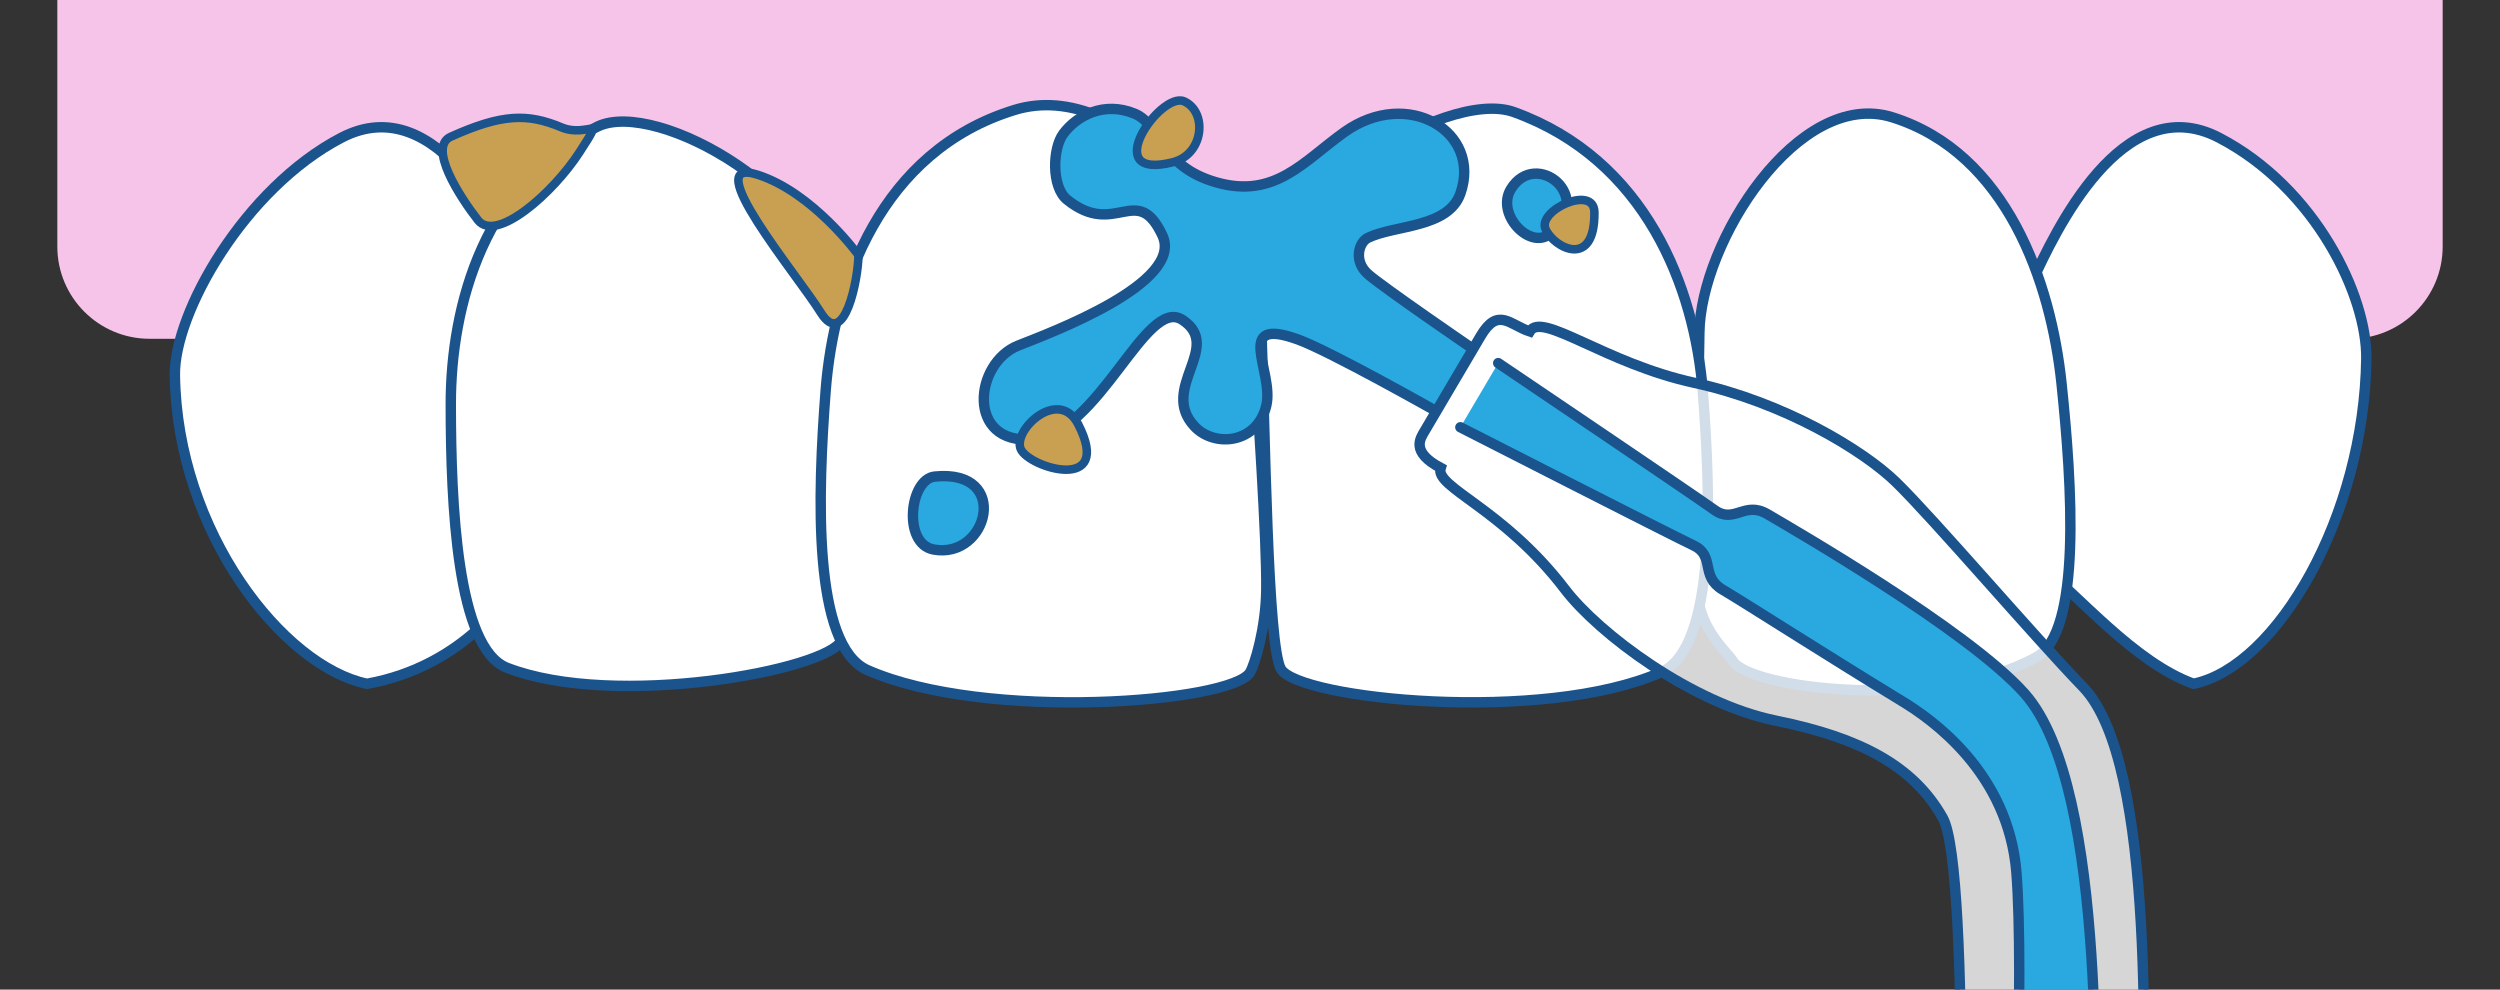
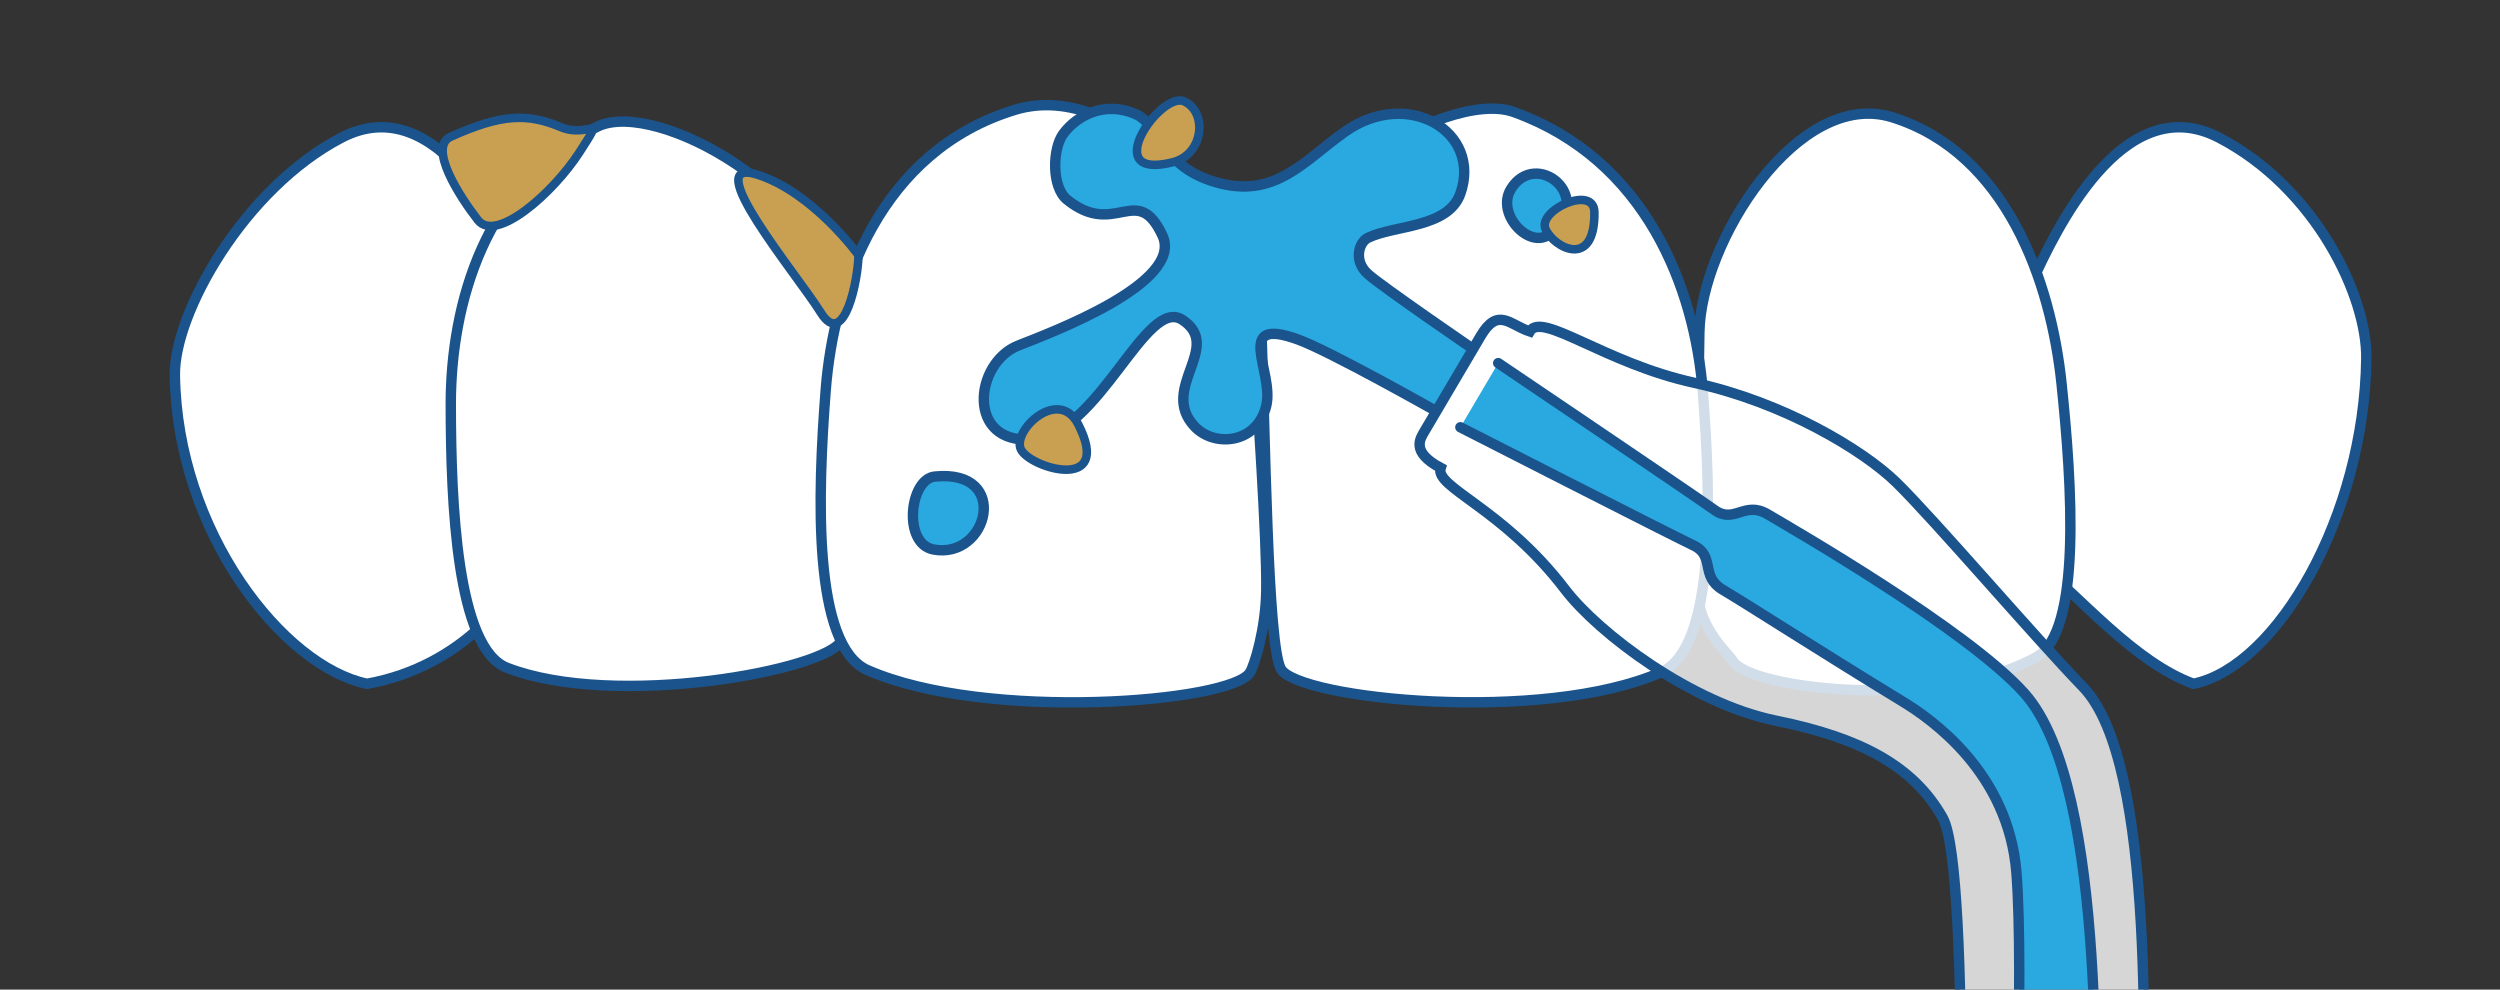
<svg xmlns="http://www.w3.org/2000/svg" id="_レイヤー_1" width="480" height="190" viewBox="0 0 480 190">
  <rect x="0" y="0" width="480" height="190" fill="#333333" stroke="none" />
  <defs>
    <style>.cls-1{clip-path:url(#clippath);}.cls-2,.cls-3{fill:#fff;}.cls-4{fill:#f5c4e8;}.cls-5,.cls-6{fill:#29a9e0;}.cls-6,.cls-3,.cls-7{stroke-width:2px;}.cls-6,.cls-3,.cls-7,.cls-8{stroke:#1b548c;}.cls-6,.cls-7{stroke-miterlimit:10;}.cls-3,.cls-7,.cls-8{stroke-linecap:round;}.cls-3,.cls-8{stroke-linejoin:round;}.cls-7{fill:none;}.cls-8{fill:#c9a051;stroke-width:1.64px;}.cls-9{opacity:.8;}</style>
    <clipPath id="clippath">
      <path class="cls-2" d="m399.925,131.889c-9.303-9.61-28.61-32.22-35.869-39.298-6.336-6.178-21.57-15.35-38.714-19.083-17.289-3.764-29.317-13.784-31.626-9.868-3.859-1.287-6.104-4.755-9.424.874-3.32,5.629-9.886,16.765-10.752,18.234-.866,1.468-2.699,4.016,3.075,7.091-1.214,3.737,11.948,7.707,23.858,23.308,6.461,8.463,24.335,21.94,40.538,25.229,16.203,3.289,26.383,8.675,32.002,18.654,5.539,9.837,3.015,101.458,3.015,101.458l35.259-27.219c.39-25.83,2.782-84.771-11.363-99.38Zm-13.433,104.66s2.195-49.802.661-69.015-16.346-29.481-21.805-32.808c-15.475-9.432-30.173-18.893-34.578-21.491-4.405-2.598-1.365-6.495-5.619-8.51s-44.758-22.687-44.758-22.687l7.267-12.322s37.689,25.445,41.511,28.194,5.761-1.798,10.166.8c4.405,2.598,38.579,22.268,49.401,34.455,16.313,18.372,13.19,82.934,13.886,97.694l-16.131,5.689Z" />
    </clipPath>
  </defs>
-   <path class="cls-4" d="m28.716,0h422.568c9.774,0,17.709,7.935,17.709,17.709v47.337H11.007V17.709C11.007,7.935,18.942,0,28.716,0Z" transform="translate(480 65.046) rotate(180)" />
  <path class="cls-3" d="m101.458,54.081c-4.274-9.244-17.286-37.347-35.914-27.636s-32.127,33.637-31.968,45.562c.403,30.131,20.785,55.938,36.887,59.28,18.628-3.342,28.84-17.492,30.363-23.581,2.275-9.097,2.591-49.386.631-53.624Z" />
  <path class="cls-3" d="m390.158,54.081c4.274-9.244,17.286-37.347,35.914-27.636s28.421,30.487,28.261,42.411c-.403,30.131-17.079,59.088-33.181,62.43-11.401-4.136-21.819-16.763-30.363-23.581-7.33-5.849-2.591-49.386-.631-53.624Z" />
  <path class="cls-3" d="m97.355,128.215c20.675,8.018,61.552.446,64.23-5.26,1.997-4.257-.469-43.46-1.285-63.956-.853-21.419-34.25-40.076-45.516-34.724-21.701,10.309-28.253,34.257-28.233,53.396s1.153,46.801,10.804,50.544Z" />
  <path class="cls-3" d="m166.567,128.659c22.684,9.982,69.939,6.222,73.433.45.882-1.457,3.012-8.341,3.125-15.75.149-9.762-1.674-35.209-2.588-51.14-1.025-17.888-24.537-47.61-45.714-41.116-25.766,7.902-34.729,33.725-36.286,53.778s-2.56,49.118,8.029,53.778Z" />
  <path class="cls-3" d="m390.97,126.173c-18.756,10.401-55.154,6.185-58.304.683-.795-1.389-6.384-5.99-6.744-13.187-.474-9.482.156-34.268.358-49.778.227-17.415,18.977-47.025,37.051-41.369,21.991,6.883,30.461,31.702,32.488,51.141,2.026,19.439,3.907,47.655-4.849,52.51Z" />
  <path class="cls-3" d="m318.919,129.073c-22.684,9.982-69.466,5.179-72.96-.594-2.607-4.306-3.056-45.566-3.826-67.1-.804-22.504,35.367-44.607,48.53-39.863,25.354,9.138,34.729,33.725,36.286,53.778,1.557,20.053,2.56,49.118-8.029,53.778Z" />
  <path class="cls-6" d="m282.827,66.998s-17.327-11.849-20.16-14.349-1.809-6.131,0-7c5.167-2.482,15.393-1.862,17.724-8.482,4.167-11.833-10.085-20.461-22.224-11.833-7.833,5.567-13.366,12.92-24.667,9.667-11-3.167-10.526-11.076-15.667-13.185-5.889-2.416-11.069.376-13.667,3.852-2.112,2.826-2.301,10.241.705,12.667,9.295,7.5,13.397-3.528,18.295,6.833,4.333,9.167-21.617,18.778-27.667,21.178-8.5,3.371-10,18.989,2.667,18,12.903-1.008,21.833-27.511,28.833-22.944,7.972,5.201-4.5,13.119,2.333,20.452,3.845,4.126,12.075,3.35,13.8-3.993,1.533-6.526-6.451-17.192,6.049-12.692,6.129,2.207,26.636,13.809,26.636,13.809" />
  <path class="cls-8" d="m86.551,26.25c9.78-4.397,14.707-4.528,21.199-1.817,5.205,2.173,8.5-2.933,3.5,4.817s-16,17.5-19.5,13-9.648-14-5.199-16Z" />
  <path class="cls-8" d="m145.5,33.562c10.667,3.438,19.32,15.414,19.32,15.414,0,4.351-2.671,18.375-7.245,11.023s-23.792-30.214-12.074-26.438Z" />
  <path class="cls-6" d="m179.464,91.5c-4.823.49-6.185,12.87-.25,14,10.5,2,15-15.5.25-14Z" />
  <path class="cls-6" d="m290.101,36.29c-2.95,4.806,3.606,11.704,7.445,8.63,8.954-7.17-2.662-16.42-7.445-8.63Z" />
  <g class="cls-9">
    <path class="cls-2" d="m399.925,131.889c-9.303-9.61-28.61-32.22-35.869-39.298-6.336-6.178-21.57-15.35-38.714-19.083-17.289-3.764-29.317-13.784-31.626-9.868-3.859-1.287-6.104-4.755-9.424.874-3.32,5.629-9.886,16.765-10.752,18.234-.866,1.468-2.699,4.016,3.075,7.091-1.214,3.737,11.948,7.707,23.858,23.308,6.461,8.463,24.335,21.94,40.538,25.229,16.203,3.289,26.383,8.675,32.002,18.654,5.539,9.837,3.015,101.458,3.015,101.458l35.259-27.219c.39-25.83,2.782-84.771-11.363-99.38Zm-13.433,104.66s2.195-49.802.661-69.015-16.346-29.481-21.805-32.808c-15.475-9.432-30.173-18.893-34.578-21.491-4.405-2.598-1.365-6.495-5.619-8.51s-44.758-22.687-44.758-22.687l7.267-12.322s37.689,25.445,41.511,28.194,5.761-1.798,10.166.8c4.405,2.598,38.579,22.268,49.401,34.455,16.313,18.372,13.19,82.934,13.886,97.694l-16.131,5.689Z" />
    <g class="cls-1">
      <path class="cls-2" d="m411.287,231.269c.39-25.83,2.782-84.771-11.363-99.38-9.303-9.61-28.61-32.22-35.869-39.298-6.336-6.178-21.57-15.35-38.714-19.083-17.289-3.765-29.317-13.784-31.626-9.868-3.859-1.287-6.104-4.755-9.424.874-3.32,5.629-9.886,16.765-10.752,18.234s-2.699,4.016,3.075,7.091c-1.214,3.737,11.948,7.707,23.858,23.308,6.461,8.463,24.335,21.94,40.538,25.229,16.203,3.289,26.383,8.675,32.002,18.654,5.539,9.837,3.015,101.458,3.015,101.458" />
    </g>
  </g>
  <path class="cls-7" d="m411.287,231.269c.39-25.83,2.782-84.771-11.363-99.38-9.303-9.61-28.61-32.22-35.869-39.298-6.336-6.178-21.57-15.35-38.714-19.083-17.289-3.765-29.317-13.784-31.626-9.868-3.859-1.287-6.104-4.755-9.424.874-3.32,5.629-9.886,16.765-10.752,18.234s-2.699,4.016,3.075,7.091c-1.214,3.737,11.948,7.707,23.858,23.308,6.461,8.463,24.335,21.94,40.538,25.229,16.203,3.289,26.383,8.675,32.002,18.654,5.539,9.837,3.015,101.458,3.015,101.458" />
  <path class="cls-5" d="m287.658,69.716s37.689,25.445,41.511,28.194,5.761-1.798,10.166.8c4.405,2.598,38.579,22.268,49.401,34.455,16.313,18.372,13.19,82.934,13.886,97.694l-16.131,5.689s2.195-49.802.661-69.015-16.346-29.481-21.805-32.808c-15.475-9.432-30.173-18.893-34.578-21.491-4.405-2.598-1.365-6.495-5.619-8.51s-44.758-22.687-44.758-22.687" />
  <path class="cls-7" d="m287.658,69.716s37.689,25.445,41.511,28.194,5.761-1.798,10.166.8c4.405,2.598,38.579,22.268,49.401,34.455,16.313,18.372,13.19,82.934,13.886,97.694l-16.131,5.689s2.195-49.802.661-69.015-16.346-29.481-21.805-32.808c-15.475-9.432-30.173-18.893-34.578-21.491-4.405-2.598-1.365-6.495-5.619-8.51s-44.758-22.687-44.758-22.687" />
  <path class="cls-8" d="m306.125,40.745c-.061-5.377-11-.37-9.375,3.255s9.5,7.745,9.375-3.255Z" />
  <path class="cls-8" d="m207.02,81.474c-3.737-7.286-12.659,1.13-11.034,4.755s17.833,8.5,11.034-4.755Z" />
  <path class="cls-8" d="m225.175,31.152c5.987-1.51,6.687-9.659,2.179-11.692-4.508-2.033-16.652,15.342-2.179,11.692Z" />
</svg>